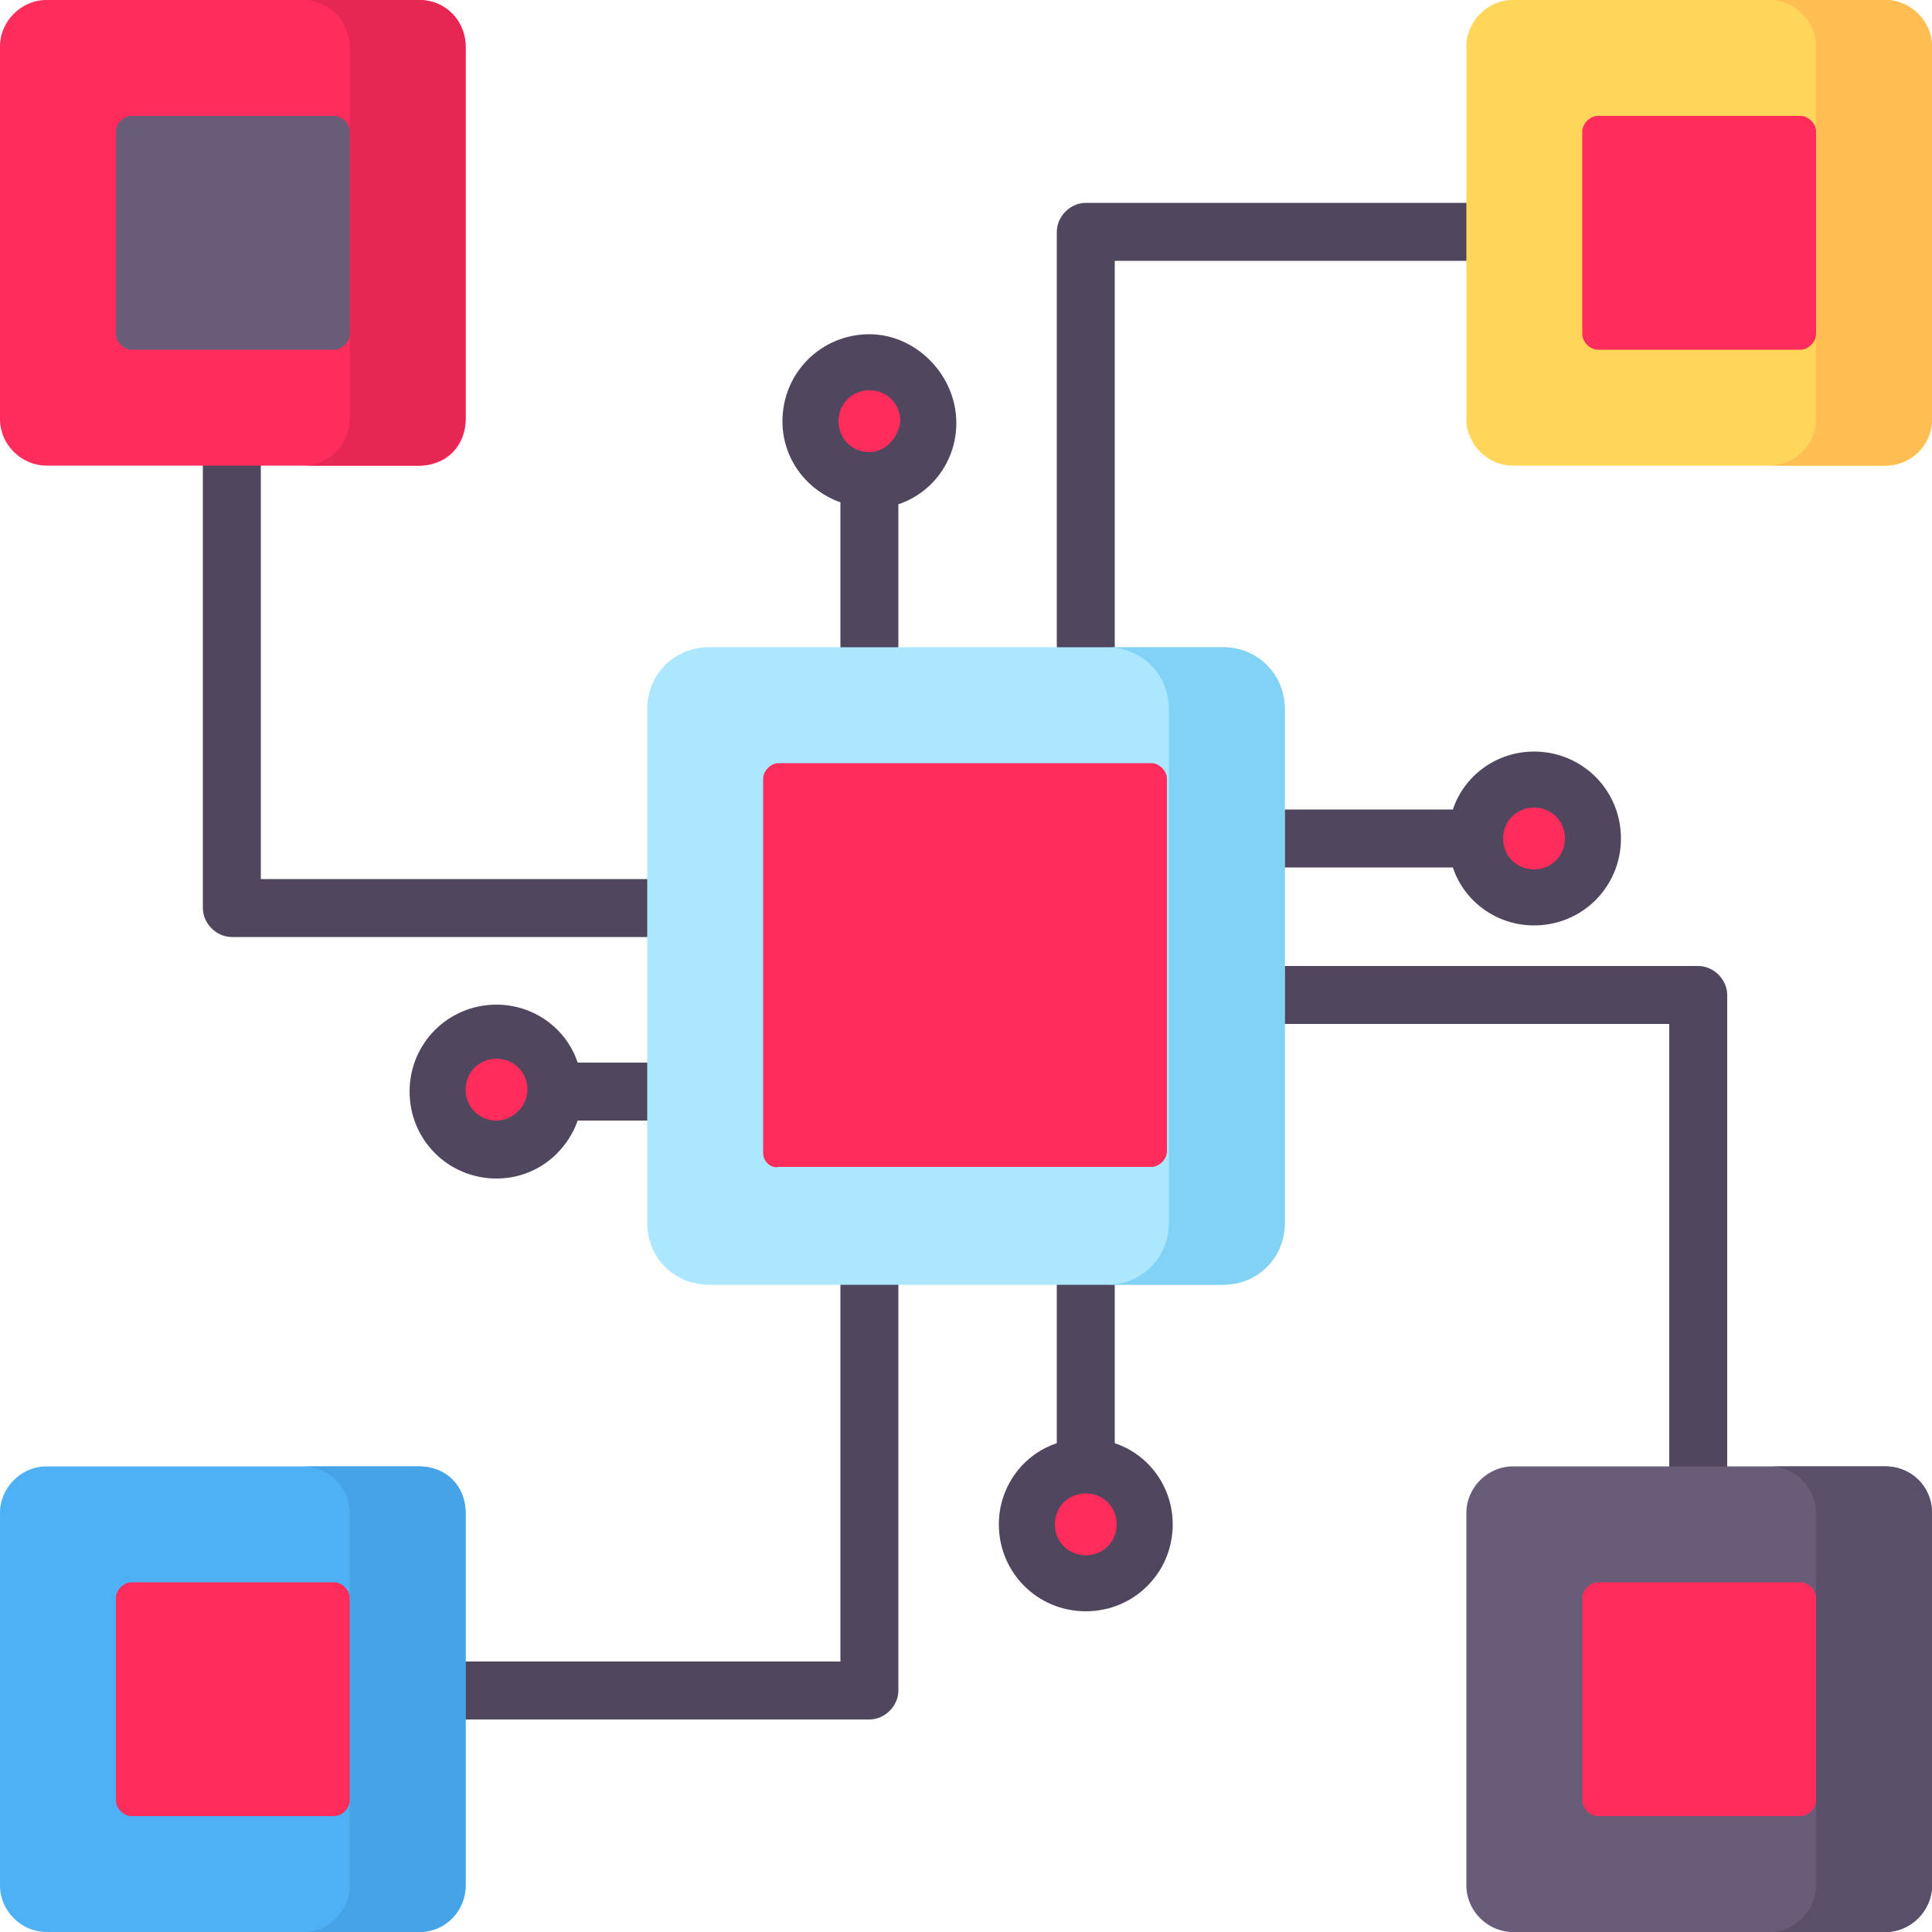
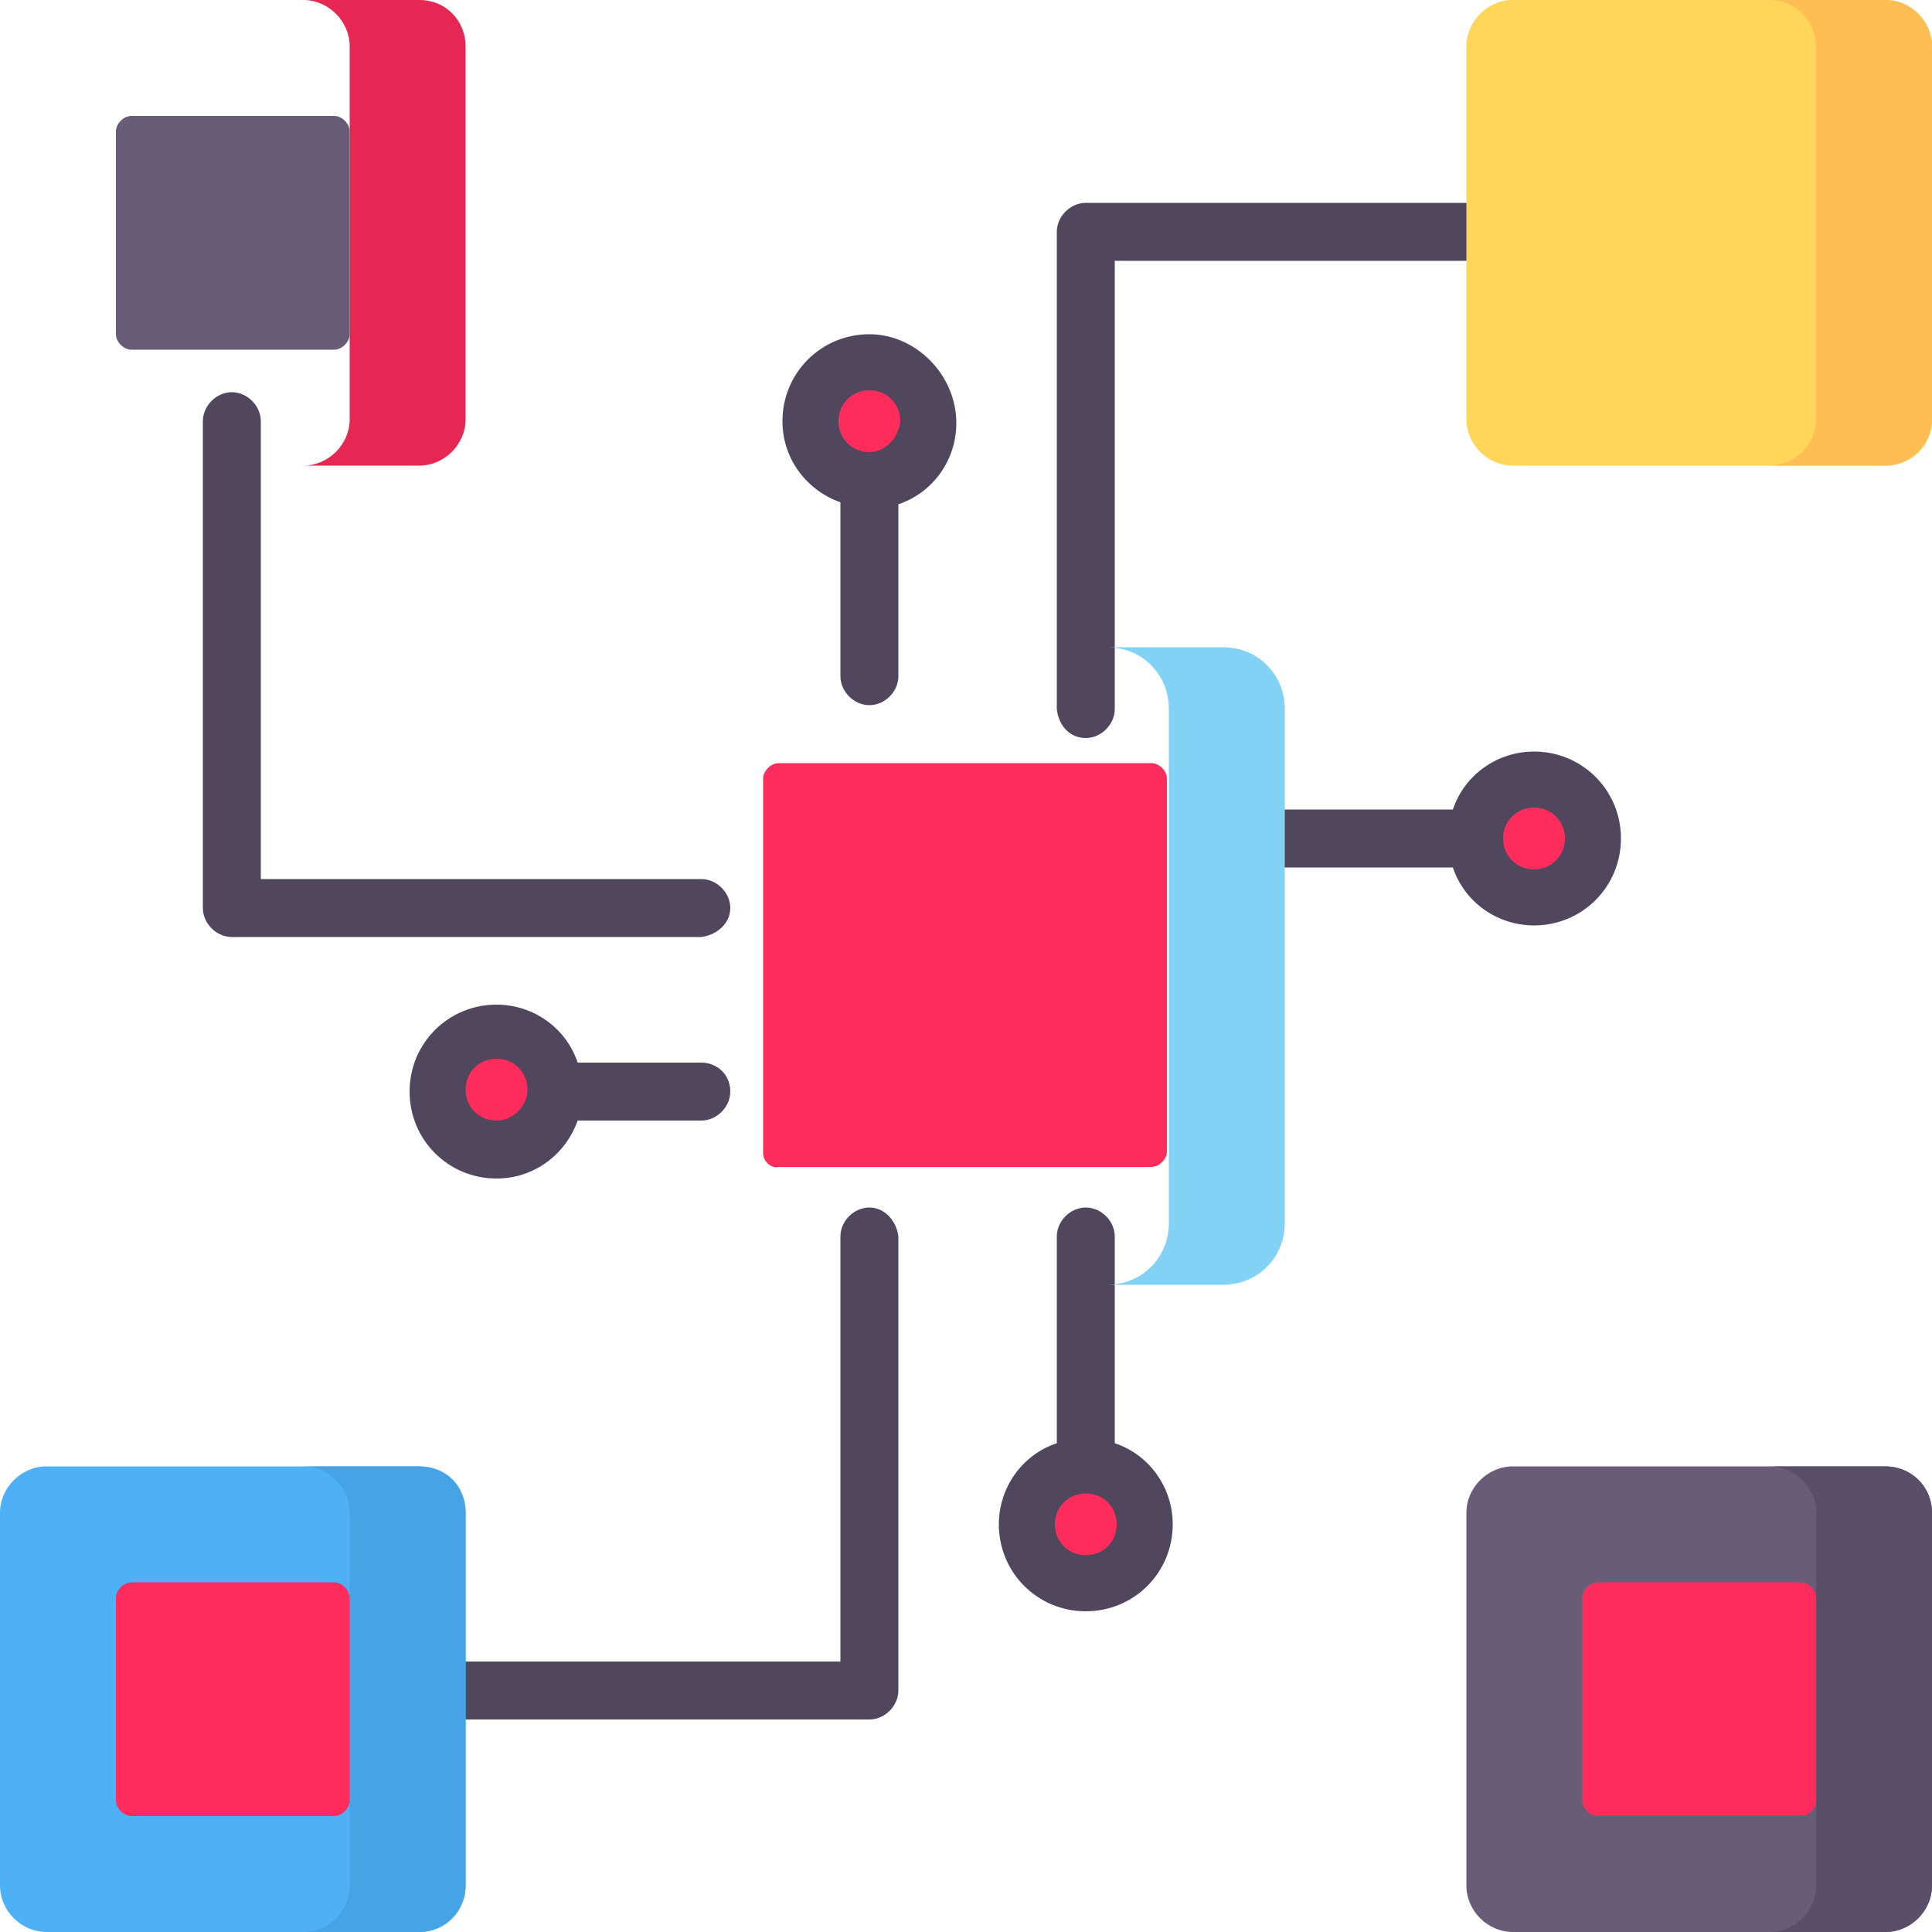
<svg xmlns="http://www.w3.org/2000/svg" version="1.1" id="Layer_1" x="0px" y="0px" width="100px" height="100px" viewBox="0 0 100 100" style="enable-background:new 0 0 100 100;" xml:space="preserve">
  <style type="text/css">
	.st0{fill:#FF2C5C;}
	.st1{fill:#50475E;}
	.st2{fill:#E62753;}
	.st3{fill:#685C79;}
	.st4{fill:#ADE7FF;}
	.st5{fill:#82D2F5;}
	.st6{fill:#4FB1F5;}
	.st7{fill:#46A4E6;}
	.st8{fill:#FFD659;}
	.st9{fill:#FFBD54;}
	.st10{fill:#594F69;}
</style>
  <g id="surface1">
    <path class="st0" d="M48,21.8c0,1.7-1.4,3-3,3s-3-1.4-3-3c0-1.7,1.4-3,3-3S48,20.2,48,21.8z" />
    <path class="st0" d="M59.3,79c0,1.7-1.4,3-3,3c-1.7,0-3-1.4-3-3c0-1.7,1.4-3,3-3C57.9,76,59.3,77.3,59.3,79z" />
    <path class="st0" d="M82.5,43.4c0,1.7-1.4,3-3,3s-3-1.4-3-3s1.4-3,3-3S82.5,41.7,82.5,43.4z" />
    <path class="st0" d="M28.7,56.4c0,1.7-1.4,3-3,3s-3-1.4-3-3s1.4-3,3-3S28.7,54.8,28.7,56.4z" />
    <path class="st1" d="M45,17.3c-2.5,0-4.5,2-4.5,4.5c0,2,1.3,3.6,3,4.2V35c0,0.8,0.7,1.5,1.5,1.5s1.5-0.7,1.5-1.5v-8.9   c1.8-0.6,3-2.3,3-4.2C49.5,19.4,47.4,17.3,45,17.3z M45,23.4c-0.9,0-1.6-0.7-1.6-1.6c0-0.9,0.7-1.6,1.6-1.6s1.6,0.7,1.6,1.6   C46.5,22.7,45.8,23.4,45,23.4z" />
    <path class="st1" d="M57.7,74.7V64c0-0.8-0.7-1.5-1.5-1.5c-0.8,0-1.5,0.7-1.5,1.5v10.7c-1.8,0.6-3,2.3-3,4.2c0,2.5,2,4.5,4.5,4.5   c2.5,0,4.5-2,4.5-4.5C60.7,77,59.5,75.3,57.7,74.7z M56.2,80.5c-0.9,0-1.6-0.7-1.6-1.6c0-0.9,0.7-1.6,1.6-1.6   c0.9,0,1.6,0.7,1.6,1.6C57.8,79.8,57.1,80.5,56.2,80.5z" />
    <path class="st1" d="M75.2,41.9H63.9c-0.8,0-1.5,0.7-1.5,1.5s0.7,1.5,1.5,1.5h11.3c0.6,1.8,2.3,3,4.2,3c2.5,0,4.5-2,4.5-4.5   s-2-4.5-4.5-4.5C77.5,38.9,75.8,40.1,75.2,41.9z M81,43.4c0,0.9-0.7,1.6-1.6,1.6s-1.6-0.7-1.6-1.6s0.7-1.6,1.6-1.6S81,42.5,81,43.4   z" />
    <path class="st1" d="M36.3,55h-6.4c-0.6-1.8-2.3-3-4.2-3c-2.5,0-4.5,2-4.5,4.5s2,4.5,4.5,4.5c2,0,3.6-1.3,4.2-3h6.4   c0.8,0,1.5-0.7,1.5-1.5C37.8,55.6,37.1,55,36.3,55z M25.7,58c-0.9,0-1.6-0.7-1.6-1.6s0.7-1.6,1.6-1.6s1.6,0.7,1.6,1.6   S26.5,58,25.7,58z" />
    <path class="st1" d="M37.8,47c0-0.8-0.7-1.5-1.5-1.5H13.5V21.8c0-0.8-0.7-1.5-1.5-1.5c-0.8,0-1.5,0.7-1.5,1.5V47   c0,0.8,0.7,1.5,1.5,1.5h24.3C37.1,48.4,37.8,47.8,37.8,47z" />
    <path class="st1" d="M56.2,38.2c0.8,0,1.5-0.7,1.5-1.5V13.5H81c0.8,0,1.5-0.7,1.5-1.5c0-0.8-0.7-1.5-1.5-1.5H56.2   c-0.8,0-1.5,0.7-1.5,1.5v24.7C54.8,37.6,55.4,38.2,56.2,38.2z" />
-     <path class="st1" d="M87.9,50h-24c-0.8,0-1.5,0.7-1.5,1.5s0.7,1.5,1.5,1.5h22.5v22.9c0,0.8,0.7,1.5,1.5,1.5c0.8,0,1.5-0.7,1.5-1.5   V51.5C89.4,50.7,88.7,50,87.9,50z" />
    <path class="st1" d="M45,62.5c-0.8,0-1.5,0.7-1.5,1.5v22H21.9c-0.8,0-1.5,0.7-1.5,1.5c0,0.8,0.7,1.5,1.5,1.5H45   c0.8,0,1.5-0.7,1.5-1.5V64C46.4,63.2,45.8,62.5,45,62.5z" />
-     <path class="st0" d="M21.7,24.1H2.4c-1.3,0-2.4-1.1-2.4-2.4V2.4C0,1.1,1.1,0,2.4,0h19.3c1.3,0,2.4,1.1,2.4,2.4v19.3   C24.1,23.1,23.1,24.1,21.7,24.1z" />
    <path class="st2" d="M21.7,0h-6c1.3,0,2.4,1.1,2.4,2.4v19.3c0,1.3-1.1,2.4-2.4,2.4h6c1.3,0,2.4-1.1,2.4-2.4V2.4   C24.1,1.1,23.1,0,21.7,0z" />
    <path class="st3" d="M6,17.3V6.8C6,6.4,6.4,6,6.8,6h10.5c0.4,0,0.8,0.4,0.8,0.8v10.5c0,0.4-0.4,0.8-0.8,0.8H6.8   C6.4,18.1,6,17.7,6,17.3z" />
-     <path class="st4" d="M63.3,66.5H36.7c-1.8,0-3.2-1.4-3.2-3.2V36.7c0-1.8,1.4-3.2,3.2-3.2h26.6c1.8,0,3.2,1.4,3.2,3.2v26.6   C66.5,65.1,65.1,66.5,63.3,66.5z" />
    <path class="st5" d="M63.3,33.5h-6c1.8,0,3.2,1.4,3.2,3.2v26.6c0,1.8-1.4,3.2-3.2,3.2h6c1.8,0,3.2-1.4,3.2-3.2V36.7   C66.5,34.9,65.1,33.5,63.3,33.5z" />
    <path class="st0" d="M39.5,59.7V40.3c0-0.4,0.4-0.8,0.8-0.8h19.3c0.4,0,0.8,0.4,0.8,0.8v19.3c0,0.4-0.4,0.8-0.8,0.8H40.3   C39.9,60.5,39.5,60.1,39.5,59.7z" />
    <path class="st6" d="M21.7,100H2.4C1.1,100,0,98.9,0,97.6V78.3c0-1.3,1.1-2.4,2.4-2.4h19.3c1.3,0,2.4,1.1,2.4,2.4v19.3   C24.1,98.9,23.1,100,21.7,100z" />
    <path class="st7" d="M21.7,75.9h-6c1.3,0,2.4,1.1,2.4,2.4v19.3c0,1.3-1.1,2.4-2.4,2.4h6c1.3,0,2.4-1.1,2.4-2.4V78.3   C24.1,76.9,23.1,75.9,21.7,75.9z" />
    <path class="st0" d="M6,93.2V82.7c0-0.4,0.4-0.8,0.8-0.8h10.5c0.4,0,0.8,0.4,0.8,0.8v10.5c0,0.4-0.4,0.8-0.8,0.8H6.8   C6.4,94,6,93.6,6,93.2z" />
    <path class="st8" d="M97.6,24.1H78.3c-1.3,0-2.4-1.1-2.4-2.4V2.4c0-1.3,1.1-2.4,2.4-2.4h19.3c1.3,0,2.4,1.1,2.4,2.4v19.3   C100,23.1,98.9,24.1,97.6,24.1z" />
    <path class="st9" d="M97.6,0h-6C92.9,0,94,1.1,94,2.4v19.3c0,1.3-1.1,2.4-2.4,2.4h6c1.3,0,2.4-1.1,2.4-2.4V2.4   C100,1.1,98.9,0,97.6,0z" />
-     <path class="st0" d="M81.9,17.3V6.8c0-0.4,0.4-0.8,0.8-0.8h10.5C93.6,6,94,6.4,94,6.8v10.5c0,0.4-0.4,0.8-0.8,0.8H82.7   C82.3,18.1,81.9,17.7,81.9,17.3z" />
    <path class="st3" d="M97.6,100H78.3c-1.3,0-2.4-1.1-2.4-2.4V78.3c0-1.3,1.1-2.4,2.4-2.4h19.3c1.3,0,2.4,1.1,2.4,2.4v19.3   C100,98.9,98.9,100,97.6,100z" />
    <path class="st10" d="M97.6,75.9h-6c1.3,0,2.4,1.1,2.4,2.4v19.3c0,1.3-1.1,2.4-2.4,2.4h6c1.3,0,2.4-1.1,2.4-2.4V78.3   C100,76.9,98.9,75.9,97.6,75.9z" />
    <path class="st0" d="M81.9,93.2V82.7c0-0.4,0.4-0.8,0.8-0.8h10.5c0.4,0,0.8,0.4,0.8,0.8v10.5c0,0.4-0.4,0.8-0.8,0.8H82.7   C82.3,94,81.9,93.6,81.9,93.2z" />
  </g>
</svg>